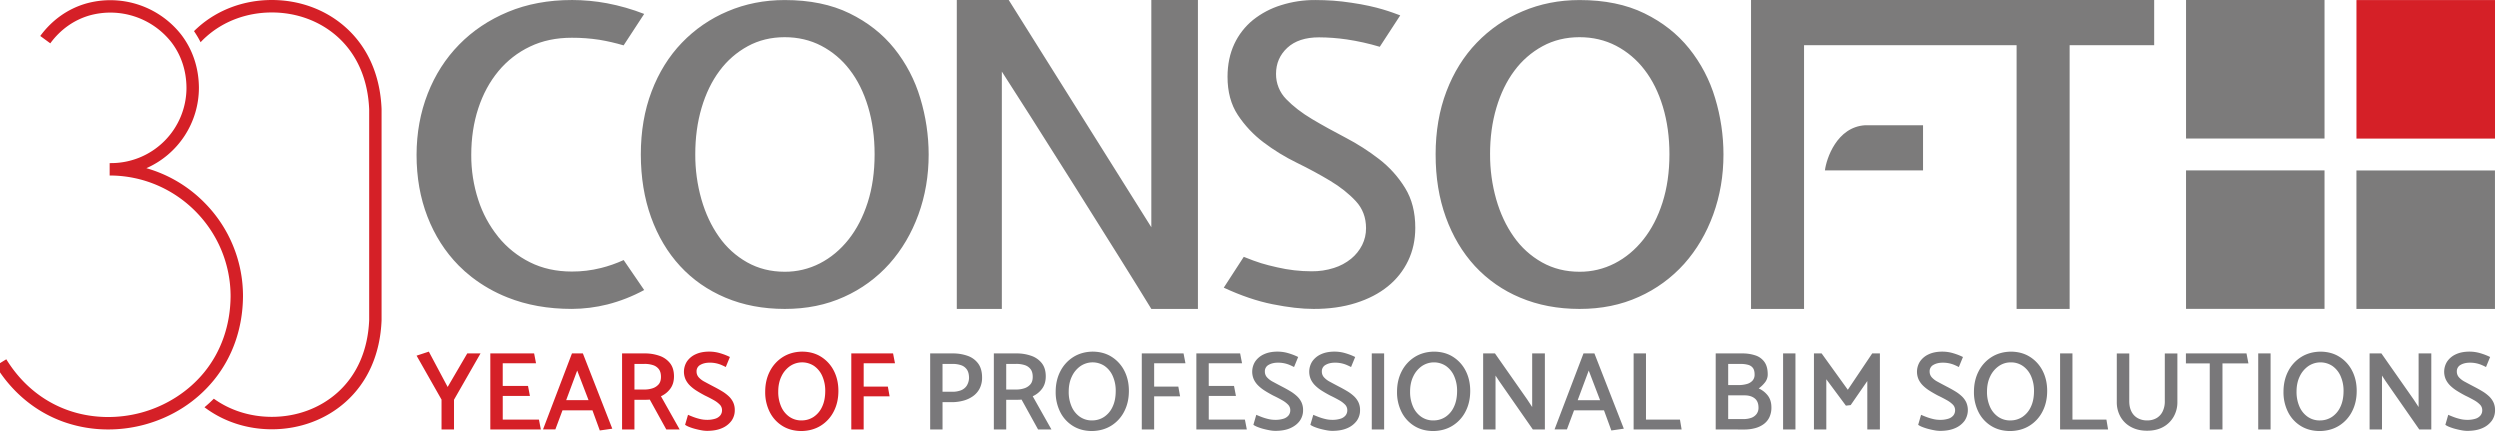
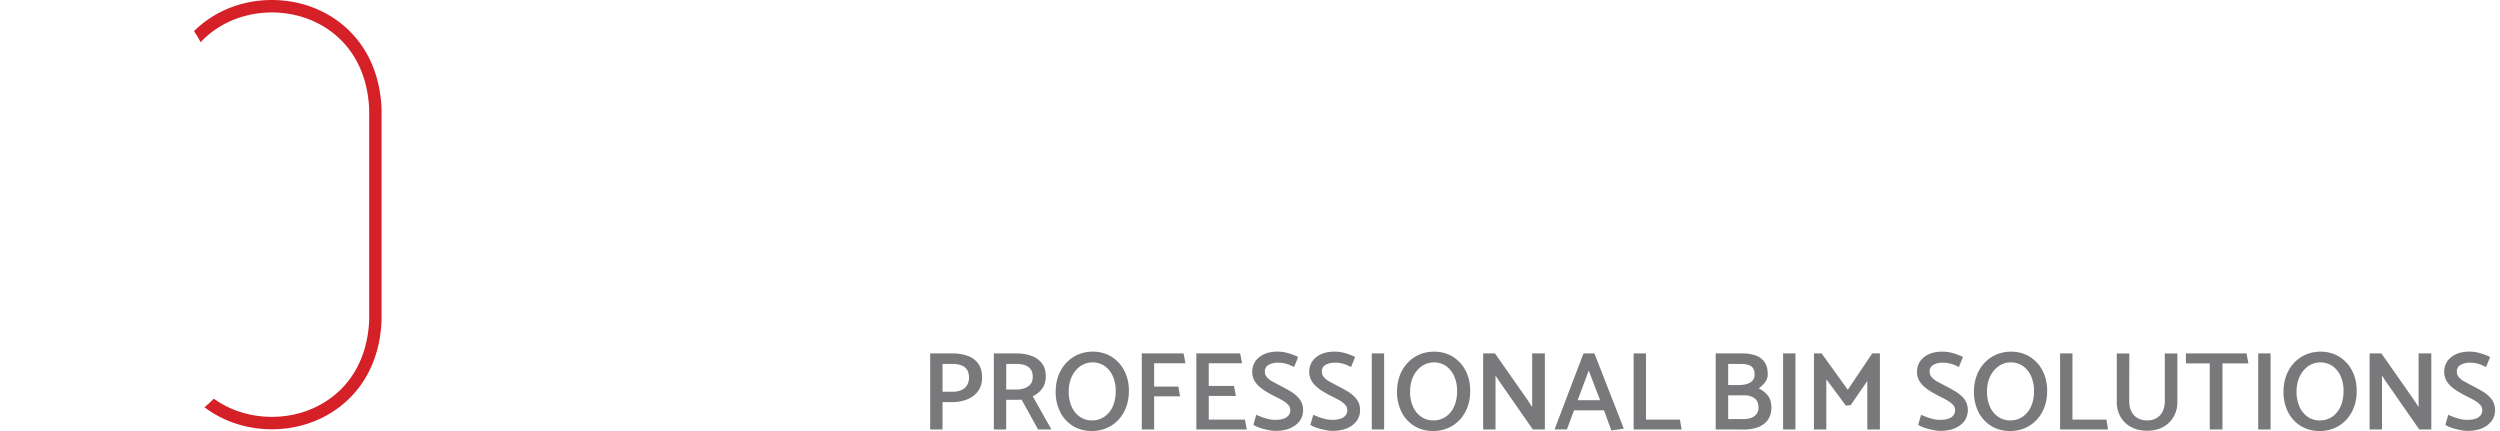
<svg xmlns="http://www.w3.org/2000/svg" width="290" height="50" version="1.1" viewBox="0 0 290 50">
-   <path fill="#d52027" d="m273.35 0.007h16.071v16.07h-16.071z" />
-   <path fill="#7c7b7b" d="m253.58 0v16.068h16.066v-16.068zm-187.24 0.002c-2.73-1e-8 -5.201 0.459-7.41 1.379-2.209 0.92-4.098 2.184-5.668 3.789-1.575 1.605-2.791 3.504-3.648 5.695-0.857 2.192-1.288 4.559-1.293 7.102 0 2.603 0.421 4.992 1.264 7.168 0.842 2.176 2.045 4.059 3.606 5.65 0.475 0.481 0.98 0.931 1.514 1.346 1.266 0.983 2.666 1.78 4.156 2.369 2.222 0.89 4.714 1.335 7.477 1.334 1.389-0.007 2.772-0.18 4.119-0.516 1.487-0.38 2.921-0.942 4.269-1.674l-2.381-3.477c-0.859 0.393-1.753 0.705-2.67 0.932l-2e-3 -2e-3c-1.091 0.272-2.212 0.407-3.336 0.402-1.81 0-3.43-0.358-4.857-1.072-1.418-0.704-2.668-1.703-3.668-2.93-0.013-0.016-0.023-0.033-0.035-0.049-1.022-1.27-1.801-2.716-2.299-4.268-0.548-1.684-0.823-3.444-0.812-5.215 0-1.941 0.271-3.737 0.812-5.389 0.541-1.651 1.319-3.09 2.334-4.316 0.999-1.209 2.251-2.185 3.668-2.857 1.427-0.686 3.047-1.026 4.857-1.023 1.068-0.004 2.135 0.075 3.191 0.236 0.95 0.158 1.889 0.375 2.812 0.648l2.385-3.648c-1.397-0.544-2.84-0.958-4.312-1.238-1.343-0.249-2.706-0.375-4.072-0.377zm44.648 0v35.832h5.225v-27.531c2.551 3.912 14.131 22.255 17.34 27.531h5.406v-35.832h-5.406v26.357c-5.517-8.787-11.03-17.572-16.541-26.357zm92.131 0v35.832h6.15v-30.59h24.656v30.59h6.152v-30.59h9.807v-5.242zm-50.533 0.002c-1.355-0.011-2.703 0.191-3.994 0.6-1.178 0.364-2.277 0.944-3.242 1.711-0.924 0.753-1.666 1.705-2.17 2.785-0.519 1.111-0.787 2.378-0.787 3.807-4.9e-4 1.747 0.397 3.223 1.191 4.428 0.803 1.216 1.808 2.287 2.971 3.166 1.21 0.917 2.507 1.714 3.873 2.379 1.396 0.682 2.686 1.381 3.873 2.094 1.187 0.713 2.176 1.503 2.971 2.357 0.794 0.854 1.188 1.903 1.188 3.141 5e-3 0.677-0.149 1.345-0.451 1.951-0.31 0.615-0.747 1.158-1.281 1.594-0.593 0.48-1.272 0.843-2 1.068-0.838 0.266-1.713 0.396-2.592 0.385-1.337-6.4e-4 -2.67-0.154-3.973-0.457-1.517-0.343-2.167-0.533-3.887-1.219l-2.32 3.576c1.966 0.912 3.85 1.559 5.656 1.92 1.809 0.364 3.395 0.545 4.758 0.545 1.808 0.004 3.443-0.224 4.902-0.686 1.46-0.462 2.697-1.104 3.713-1.928 0.999-0.8 1.805-1.816 2.357-2.971 0.554-1.153 0.83-2.428 0.83-3.824 3e-3 -1.805-0.393-3.349-1.188-4.631-0.788-1.28-1.802-2.407-2.992-3.326-1.222-0.946-2.526-1.781-3.897-2.496-1.391-0.727-2.689-1.441-3.894-2.158-1.205-0.717-2.199-1.486-2.994-2.307-0.774-0.784-1.202-1.846-1.188-2.947 9.8e-4 -1.203 0.438-2.21 1.309-3.018 0.87-0.808 2.098-1.211 3.682-1.211h2e-3c1.067 0.006 2.133 0.085 3.189 0.238 1.303 0.193 2.59 0.48 3.852 0.857l2.373-3.643c-0.939-0.341-2.585-1.022-5.654-1.465-0.731-0.106-1.438-0.196-2.119-0.242s-1.371-0.074-2.066-0.074zm-61.559 0.002c-2.371 4.9208e-4 -4.577 0.436-6.617 1.307-2.002 0.84-3.811 2.082-5.314 3.648-1.502 1.562-2.671 3.442-3.508 5.639-0.836 2.196-1.254 4.635-1.254 7.318v4e-3c3e-3 2.654 0.399 5.08 1.186 7.273 0.792 2.199 1.915 4.087 3.369 5.666 1.454 1.579 3.209 2.801 5.264 3.668 2.055 0.868 4.346 1.304 6.875 1.307 2.529 0.003 4.822-0.463 6.877-1.398 2.005-0.895 3.799-2.202 5.264-3.838 1.452-1.632 2.575-3.537 3.367-5.713 0.792-2.176 1.188-4.497 1.188-6.965-3e-3 -2.216-0.331-4.419-0.975-6.539-0.622-2.096-1.645-4.051-3.012-5.758-1.358-1.689-3.089-3.05-5.193-4.078-2.104-1.028-4.608-1.541-7.516-1.541zm92.201 0c-2.369 4.9208e-4 -4.574 0.436-6.615 1.307-2.002 0.84-3.811 2.082-5.314 3.648-1.505 1.562-2.675 3.442-3.512 5.639-0.837 2.197-1.256 4.637-1.256 7.322l2e-3 -0.004c-5e-3 2.656 0.389 5.083 1.182 7.277s1.917 4.083 3.369 5.666c1.47 1.588 3.267 2.839 5.266 3.668 2.055 0.868 4.348 1.304 6.877 1.307 2.529 0.003 4.82-0.463 6.875-1.398 2.006-0.895 3.801-2.203 5.268-3.838 1.452-1.632 2.572-3.537 3.363-5.713 0.791-2.176 1.188-4.497 1.188-6.965 1e-5 -2.215-0.326-4.419-0.969-6.539-0.621-2.097-1.645-4.052-3.014-5.758-1.357-1.689-3.086-3.05-5.189-4.078-2.103-1.028-4.61-1.541-7.519-1.541zm-92.201 4.309c1.548 4.921e-4 2.963 0.332 4.242 0.996 1.288 0.673 2.412 1.622 3.291 2.779 0.918 1.183 1.63 2.615 2.135 4.295s0.758 3.518 0.758 5.512c9.8e-4 2.057-0.267 3.924-0.805 5.602-0.538 1.673-1.281 3.105-2.228 4.295-0.948 1.19-2.055 2.11-3.318 2.758-1.26 0.646-2.658 0.979-4.074 0.971-1.613 0-3.066-0.364-4.361-1.092-1.3-0.73-2.418-1.745-3.269-2.969-0.886-1.251-1.565-2.699-2.037-4.344-0.481-1.698-0.72-3.456-0.711-5.221-2e-3 -1.93 0.241-3.727 0.732-5.389 0.491-1.662 1.188-3.095 2.088-4.299 0.869-1.177 1.985-2.15 3.269-2.85 1.277-0.697 2.707-1.045 4.289-1.045zm92.197 0c1.546 4.921e-4 2.96 0.332 4.242 0.996 1.287 0.674 2.411 1.623 3.291 2.779 0.918 1.183 1.63 2.615 2.137 4.295 0.507 1.681 0.76 3.518 0.76 5.512-1e-3 2.057-0.269 3.924-0.805 5.602-0.534 1.673-1.277 3.105-2.227 4.295-0.95 1.19-2.056 2.11-3.32 2.758-1.26 0.647-2.658 0.98-4.074 0.971-1.614 0-3.069-0.364-4.363-1.092-1.3-0.731-2.417-1.746-3.269-2.969-0.886-1.251-1.565-2.699-2.037-4.344-0.48-1.698-0.719-3.456-0.711-5.221h-2e-3c-3e-3 -1.93 0.24-3.727 0.732-5.389 0.492-1.662 1.188-3.095 2.088-4.299 0.868-1.177 1.983-2.15 3.268-2.85 1.277-0.697 2.708-1.045 4.291-1.045zm33.146 10.213c-3.306 0.192-4.517 3.899-4.68 5.24h11.381v-5.24h-6.699zm37.209 5.236v16.066h16.066v-16.066zm19.766 0.008v16.064h16.07v-16.064z" />
  <path fill="#d52027" d="m44.262 12.641c-0.155-3.9-1.597-7.175-4.172-9.471-2.288-2.043-5.33-3.169-8.558-3.169-3.229 0-6.269 1.126-8.562 3.174q-0.239 0.213-0.465 0.438a11.233 11.233 0 0 1 0.764 1.284c0.21-0.221 0.43-0.443 0.664-0.646 2.027-1.808 4.724-2.805 7.603-2.805 2.873 0 5.571 0.995 7.598 2.805 2.276 2.03 3.552 4.952 3.691 8.452v24.411c-0.141 3.491-1.417 6.408-3.691 8.435-2.028 1.808-4.724 2.805-7.603 2.805-2.479 0-4.827-0.738-6.726-2.105q-0.517 0.52-1.084 0.993c2.186 1.653 4.922 2.555 7.81 2.555 3.228 0 6.268-1.126 8.562-3.174 2.574-2.296 4.016-5.571 4.17-9.469v-24.512z" />
-   <path fill="#d52027" d="m23.66 23.45a15.384 15.384 0 0 0-6.68-3.94 10.204 10.204 0 0 0 6.094-9.334c-0.013-2.318-0.738-4.462-2.087-6.2a10.451 10.451 0 0 0-11.003-3.567c-2.117 0.611-3.954 1.913-5.314 3.764l1.163 0.853c1.169-1.594 2.741-2.711 4.549-3.233a9.005 9.005 0 0 1 9.466 3.065c1.155 1.486 1.772 3.327 1.783 5.32a8.739 8.739 0 0 1-8.739 8.742h-0.172v1.439c7.736 0 14.029 6.296 14.029 14.024-0.03 3.346-1.092 6.395-3.072 8.817-1.801 2.203-4.359 3.852-7.203 4.641-2.843 0.79-5.899 0.7-8.591-0.256-2.948-1.047-5.419-3.09-7.153-5.909l-1.23 0.753c1.907 3.1 4.638 5.355 7.898 6.514a15.434 15.434 0 0 0 5.157 0.873 16.135 16.135 0 0 0 4.305-0.585c3.174-0.882 5.916-2.652 7.933-5.119 2.19-2.679 3.364-6.039 3.395-9.724a15.367 15.367 0 0 0-4.528-10.937zm27.558 26.367v-3.463l-2.894-5.098 1.421-0.467 2.183 4.1 2.274-3.892h1.538l-3.075 5.371v3.451zm5.659 0v-8.821h5.081l0.221 1.142h-3.863v2.633h2.933l0.221 1.155h-3.152v2.749h4.199l0.221 1.142zm10.736-8.821 3.412 8.731-1.448 0.207-0.853-2.335h-3.476l-0.827 2.214h-1.431l3.359-8.821zm-0.658 1.985-1.279 3.438h2.597zm7.829-1.985a5.043 5.043 0 0 1 1.718 0.279 2.638 2.638 0 0 1 1.228 0.863q0.452 0.583 0.452 1.518 0 0.856-0.427 1.433a2.721 2.721 0 0 1-1.085 0.875l2.17 3.853h-1.55l-1.913-3.463c-0.103 0.008-0.233 0.015-0.388 0.019-0.155 0.004-0.295 0.007-0.426 0.007h-0.969v3.438h-1.434v-8.821zm-1.188 1.219v2.971h1.137a2.98 2.98 0 0 0 0.976-0.148 1.562 1.562 0 0 0 0.698-0.461q0.264-0.311 0.265-0.856 0-0.558-0.239-0.886a1.358 1.358 0 0 0-0.664-0.474 3.122 3.122 0 0 0-1.021-0.148zm6.214 5.903q0.258 0.116 0.62 0.252a6.298 6.298 0 0 0 0.769 0.234 3.401 3.401 0 0 0 0.794 0.097 3.1 3.1 0 0 0 0.969-0.13 1.215 1.215 0 0 0 0.591-0.383 0.941 0.941 0 0 0 0.201-0.603 0.909 0.909 0 0 0-0.259-0.649 3.009 3.009 0 0 0-0.703-0.525q-0.443-0.253-1.015-0.526-0.517-0.272-0.96-0.551a4.534 4.534 0 0 1-0.775-0.603 2.521 2.521 0 0 1-0.517-0.72 2.207 2.207 0 0 1 0.162-2.082 2.423 2.423 0 0 1 1.002-0.831q0.659-0.311 1.589-0.311a4.372 4.372 0 0 1 1.292 0.195 7.076 7.076 0 0 1 1.098 0.428l-0.478 1.165q-0.246-0.129-0.523-0.247a3.402 3.402 0 0 0-1.337-0.259q-0.647 0-1.085 0.253a0.831 0.831 0 0 0-0.443 0.771 0.99 0.99 0 0 0 0.238 0.664 2.424 2.424 0 0 0 0.692 0.526q0.452 0.247 1.047 0.558 0.504 0.259 0.949 0.526a4.624 4.624 0 0 1 0.782 0.577 2.381 2.381 0 0 1 0.53 0.707 2.084 2.084 0 0 1 0.193 0.927 2.067 2.067 0 0 1-0.381 1.233 2.618 2.618 0 0 1-1.092 0.85q-0.711 0.317-1.757 0.318a3.682 3.682 0 0 1-0.633-0.065q-0.362-0.065-0.73-0.162a5.858 5.858 0 0 1-0.678-0.221 2.288 2.288 0 0 1-0.491-0.253zm13.179 1.881q-1.28 0-2.236-0.596a3.986 3.986 0 0 1-1.473-1.628 5.093 5.093 0 0 1-0.517-2.316q0-1.349 0.543-2.394a4.194 4.194 0 0 1 1.498-1.647q0.96-0.602 2.21-0.629 1.291 0 2.241 0.603a4.099 4.099 0 0 1 1.476 1.628q0.523 1.025 0.523 2.322 0 1.349-0.543 2.393a4.133 4.133 0 0 1-1.499 1.641q-0.959 0.598-2.225 0.623zm-0.013-1.232a2.502 2.502 0 0 0 1.408-0.409 2.792 2.792 0 0 0 0.982-1.174q0.362-0.765 0.362-1.829a4.153 4.153 0 0 0-0.336-1.712 2.805 2.805 0 0 0-0.943-1.181 2.503 2.503 0 0 0-2.81 0.007 3.015 3.015 0 0 0-0.994 1.194q-0.369 0.759-0.369 1.772a4.182 4.182 0 0 0 0.336 1.725 2.785 2.785 0 0 0 0.949 1.181 2.414 2.414 0 0 0 1.416 0.428zm10.219-2.789h-3.01v3.838h-1.434v-8.82h4.845l0.221 1.142h-3.63v2.711h2.805z" />
  <path fill="#79787a" d="m107.9 49.818v-8.821h2.623a5.043 5.043 0 0 1 1.718 0.279 2.552 2.552 0 0 1 1.228 0.895q0.452 0.616 0.452 1.615a2.738 2.738 0 0 1-0.284 1.284 2.484 2.484 0 0 1-0.782 0.895 3.503 3.503 0 0 1-1.13 0.517 5.078 5.078 0 0 1-1.318 0.169h-1.073v3.165zm1.433-7.603v3.23h1.137a2.76 2.76 0 0 0 0.982-0.162 1.402 1.402 0 0 0 0.672-0.517 1.786 1.786 0 0 0 0.284-0.902q0-0.622-0.238-0.98a1.329 1.329 0 0 0-0.659-0.512 2.983 2.983 0 0 0-1.028-0.156zm8.577-1.219a5.046 5.046 0 0 1 1.718 0.279 2.638 2.638 0 0 1 1.228 0.863q0.452 0.583 0.452 1.518 0 0.856-0.426 1.433a2.724 2.724 0 0 1-1.086 0.875l2.171 3.853h-1.55l-1.913-3.463c-0.103 0.008-0.233 0.015-0.388 0.019-0.155 0.004-0.295 0.007-0.427 0.007h-0.969v3.438h-1.434v-8.821zm-1.189 1.219v2.971h1.137a2.975 2.975 0 0 0 0.975-0.148 1.562 1.562 0 0 0 0.698-0.461q0.265-0.311 0.265-0.856 0-0.558-0.239-0.886a1.358 1.358 0 0 0-0.664-0.474 3.116 3.116 0 0 0-1.021-0.148zm9.964 7.784q-1.28 0-2.236-0.596a3.986 3.986 0 0 1-1.473-1.628 5.093 5.093 0 0 1-0.517-2.316q0-1.349 0.543-2.394a4.194 4.194 0 0 1 1.498-1.647q0.96-0.602 2.21-0.629 1.291 0 2.242 0.603a4.103 4.103 0 0 1 1.476 1.628q0.524 1.025 0.523 2.322 0 1.349-0.543 2.393a4.133 4.133 0 0 1-1.499 1.641q-0.962 0.598-2.225 0.623zm-0.013-1.232a2.502 2.502 0 0 0 1.408-0.409 2.786 2.786 0 0 0 0.982-1.174q0.362-0.765 0.362-1.829a4.153 4.153 0 0 0-0.336-1.712 2.805 2.805 0 0 0-0.943-1.181 2.505 2.505 0 0 0-2.811 0.007 3.015 3.015 0 0 0-0.994 1.194q-0.369 0.759-0.369 1.772a4.182 4.182 0 0 0 0.336 1.725 2.785 2.785 0 0 0 0.949 1.181 2.416 2.416 0 0 0 1.416 0.428zm10.219-2.789h-3.01v3.838h-1.434v-8.82h4.845l0.221 1.142h-3.631v2.711h2.805zm1.887 3.84v-8.821h5.078l0.221 1.142h-3.863v2.633h2.933l0.221 1.155h-3.152v2.749h4.193l0.221 1.142zm6.951-1.699q0.258 0.116 0.62 0.252a6.286 6.286 0 0 0 0.768 0.234 3.412 3.412 0 0 0 0.795 0.097 3.1 3.1 0 0 0 0.969-0.13 1.215 1.215 0 0 0 0.591-0.383 0.941 0.941 0 0 0 0.2-0.603 0.909 0.909 0 0 0-0.258-0.649 3 3 0 0 0-0.704-0.525q-0.443-0.253-1.014-0.526-0.517-0.272-0.96-0.551a4.534 4.534 0 0 1-0.775-0.603 2.51 2.51 0 0 1-0.517-0.72 2.207 2.207 0 0 1 0.162-2.082 2.423 2.423 0 0 1 1.002-0.831q0.658-0.311 1.589-0.311a4.367 4.367 0 0 1 1.292 0.195 7.058 7.058 0 0 1 1.098 0.428l-0.478 1.165a6.755 6.755 0 0 0-0.523-0.247 3.402 3.402 0 0 0-1.337-0.259q-0.647 0-1.085 0.253a0.831 0.831 0 0 0-0.439 0.771 0.99 0.99 0 0 0 0.238 0.664 2.424 2.424 0 0 0 0.692 0.526q0.452 0.247 1.047 0.558 0.504 0.259 0.949 0.526a4.624 4.624 0 0 1 0.782 0.577 2.394 2.394 0 0 1 0.53 0.707 2.084 2.084 0 0 1 0.193 0.927 2.067 2.067 0 0 1-0.381 1.233q-0.381 0.531-1.092 0.85t-1.758 0.318a3.681 3.681 0 0 1-0.633-0.065q-0.362-0.065-0.73-0.162a5.858 5.858 0 0 1-0.678-0.221 2.288 2.288 0 0 1-0.491-0.253zm6.614 0q0.259 0.116 0.621 0.252a6.286 6.286 0 0 0 0.768 0.234 3.412 3.412 0 0 0 0.795 0.097 3.091 3.091 0 0 0 0.968-0.13 1.217 1.217 0 0 0 0.591-0.383 0.941 0.941 0 0 0 0.2-0.603 0.912 0.912 0 0 0-0.258-0.649 3.015 3.015 0 0 0-0.704-0.525q-0.443-0.253-1.014-0.526-0.517-0.272-0.96-0.551a4.478 4.478 0 0 1-0.775-0.603 2.51 2.51 0 0 1-0.517-0.72 2.209 2.209 0 0 1 0.161-2.082 2.425 2.425 0 0 1 1.003-0.831q0.658-0.311 1.589-0.311a4.367 4.367 0 0 1 1.292 0.195 7.058 7.058 0 0 1 1.098 0.428l-0.478 1.165q-0.246-0.129-0.523-0.247a3.395 3.395 0 0 0-1.337-0.259q-0.647 0-1.086 0.253a0.833 0.833 0 0 0-0.443 0.771 0.991 0.991 0 0 0 0.239 0.664 2.424 2.424 0 0 0 0.692 0.526q0.452 0.247 1.046 0.558 0.504 0.259 0.95 0.526a4.683 4.683 0 0 1 0.782 0.577 2.406 2.406 0 0 1 0.53 0.707 2.084 2.084 0 0 1 0.193 0.927 2.067 2.067 0 0 1-0.381 1.233 2.628 2.628 0 0 1-1.092 0.85q-0.711 0.317-1.758 0.318a3.696 3.696 0 0 1-0.633-0.065q-0.361-0.065-0.73-0.162a5.891 5.891 0 0 1-0.678-0.221 2.313 2.313 0 0 1-0.492-0.253zm6.783 1.699v-8.821h1.434v8.821zm7.158 0.182q-1.28 0-2.236-0.596a3.986 3.986 0 0 1-1.476-1.628 5.093 5.093 0 0 1-0.517-2.316q0-1.349 0.543-2.394a4.194 4.194 0 0 1 1.498-1.647q0.96-0.602 2.21-0.629 1.291 0 2.242 0.603a4.103 4.103 0 0 1 1.474 1.627q0.523 1.025 0.523 2.322 0 1.349-0.543 2.393a4.133 4.133 0 0 1-1.499 1.641q-0.953 0.599-2.22 0.624zm-0.013-1.232a2.502 2.502 0 0 0 1.408-0.409 2.786 2.786 0 0 0 0.982-1.174q0.362-0.765 0.362-1.829a4.153 4.153 0 0 0-0.336-1.712 2.805 2.805 0 0 0-0.943-1.181 2.505 2.505 0 0 0-2.811 0.007 3.015 3.015 0 0 0-0.994 1.194q-0.369 0.759-0.369 1.772a4.182 4.182 0 0 0 0.336 1.725 2.785 2.785 0 0 0 0.949 1.181 2.416 2.416 0 0 0 1.416 0.428zm5.775 1.05v-8.821h1.371l3.734 5.332 0.582 0.886v-6.217h1.473v8.821h-1.395l-3.902-5.604-0.427-0.649v6.253zm12.907-8.821 3.411 8.731-1.447 0.207-0.853-2.335h-3.475l-0.827 2.214h-1.434l3.359-8.821zm-0.659 1.985-1.281 3.438h2.597zm10.775 6.837h-5.568v-8.821h1.434v7.676h3.941zm3.953 0v-8.821h3.075a4.655 4.655 0 0 1 1.544 0.234 2.067 2.067 0 0 1 1.04 0.765q0.374 0.533 0.375 1.427a1.476 1.476 0 0 1-0.323 0.94 3.543 3.543 0 0 1-0.723 0.694 2.717 2.717 0 0 1 1.066 0.841q0.407 0.538 0.407 1.369a2.592 2.592 0 0 1-0.226 1.115 2.114 2.114 0 0 1-0.646 0.798 2.958 2.958 0 0 1-1.002 0.48 4.733 4.733 0 0 1-1.279 0.162zm1.448-7.603v2.452h1.218a3.395 3.395 0 0 0 0.943-0.123 1.36 1.36 0 0 0 0.664-0.396 1.024 1.024 0 0 0 0.239-0.7q0-0.493-0.193-0.759a1.005 1.005 0 0 0-0.556-0.369 3.16 3.16 0 0 0-0.866-0.104zm0 3.646v2.75h1.772a2.609 2.609 0 0 0 0.904-0.143 1.329 1.329 0 0 0 0.614-0.443 1.191 1.191 0 0 0 0.226-0.738q0-0.726-0.443-1.077-0.443-0.351-1.169-0.35zm6.369 3.957v-8.821h1.434v8.821zm7.287-2.763-2.274-3.062v5.825h-1.434v-8.821h0.892l3.037 4.216 2.829-4.216h0.892v8.821h-1.46v-5.618l-1.928 2.79zm8.721 1.064q0.258 0.116 0.62 0.252a6.298 6.298 0 0 0 0.769 0.234 3.401 3.401 0 0 0 0.794 0.097 3.1 3.1 0 0 0 0.969-0.13 1.215 1.215 0 0 0 0.591-0.383 0.941 0.941 0 0 0 0.201-0.603 0.912 0.912 0 0 0-0.258-0.649 3.031 3.031 0 0 0-0.708-0.523q-0.443-0.253-1.015-0.526-0.517-0.272-0.96-0.551a4.534 4.534 0 0 1-0.775-0.603 2.521 2.521 0 0 1-0.517-0.72 2.207 2.207 0 0 1 0.162-2.082 2.423 2.423 0 0 1 1.005-0.833q0.659-0.311 1.589-0.311a4.372 4.372 0 0 1 1.292 0.195 7.076 7.076 0 0 1 1.098 0.428l-0.478 1.165q-0.246-0.129-0.523-0.247a3.402 3.402 0 0 0-1.337-0.259q-0.645 0-1.085 0.253a0.831 0.831 0 0 0-0.443 0.771 0.991 0.991 0 0 0 0.239 0.664 2.409 2.409 0 0 0 0.691 0.526q0.452 0.247 1.047 0.558 0.503 0.259 0.949 0.526a4.624 4.624 0 0 1 0.782 0.577 2.381 2.381 0 0 1 0.53 0.707 2.234 2.234 0 0 1-0.187 2.16 2.618 2.618 0 0 1-1.092 0.85q-0.711 0.317-1.757 0.318a3.691 3.691 0 0 1-0.633-0.065q-0.362-0.065-0.73-0.162a5.858 5.858 0 0 1-0.678-0.221 2.288 2.288 0 0 1-0.491-0.253zm10.359 1.881q-1.28 0-2.235-0.596a3.979 3.979 0 0 1-1.476-1.628 5.093 5.093 0 0 1-0.517-2.316q0-1.349 0.543-2.394a4.19 4.19 0 0 1 1.499-1.647q0.956-0.602 2.209-0.629 1.291 0 2.242 0.603a4.103 4.103 0 0 1 1.478 1.627q0.524 1.025 0.523 2.322 0 1.349-0.543 2.393a4.133 4.133 0 0 1-1.499 1.641q-0.955 0.599-2.225 0.624zm-0.013-1.232a2.502 2.502 0 0 0 1.408-0.409 2.786 2.786 0 0 0 0.982-1.174q0.362-0.765 0.362-1.829a4.153 4.153 0 0 0-0.336-1.712 2.805 2.805 0 0 0-0.943-1.181 2.404 2.404 0 0 0-1.422-0.428 2.378 2.378 0 0 0-1.388 0.435 3.011 3.011 0 0 0-0.995 1.194q-0.369 0.759-0.369 1.772a4.182 4.182 0 0 0 0.336 1.725 2.78 2.78 0 0 0 0.95 1.181 2.414 2.414 0 0 0 1.418 0.428zm11.346 1.05h-5.568v-8.821h1.434v7.676h3.941zm2.455-3.295q0 0.726 0.265 1.233a1.763 1.763 0 0 0 0.738 0.759 2.225 2.225 0 0 0 1.066 0.253 2.149 2.149 0 0 0 1.079-0.26 1.784 1.784 0 0 0 0.717-0.765 2.647 2.647 0 0 0 0.259-1.219v-5.526h1.459v5.643a3.357 3.357 0 0 1-0.433 1.693 3.111 3.111 0 0 1-1.214 1.194q-0.782 0.434-1.867 0.434-1.072 0-1.867-0.434a3.055 3.055 0 0 1-1.221-1.187 3.388 3.388 0 0 1-0.427-1.698v-5.645h1.448zm13.824-4.372h-3.01v7.667h-1.476v-7.667h-2.765v-1.154h7.028zm1.137 7.667v-8.821h1.434v8.821zm7.158 0.182q-1.279 0-2.235-0.596a3.979 3.979 0 0 1-1.476-1.628 5.093 5.093 0 0 1-0.517-2.316q0-1.349 0.543-2.394a4.19 4.19 0 0 1 1.499-1.647q0.956-0.602 2.209-0.629 1.292 0 2.242 0.603a4.097 4.097 0 0 1 1.476 1.628q0.524 1.025 0.523 2.322 0 1.349-0.543 2.393a4.133 4.133 0 0 1-1.498 1.641q-0.957 0.598-2.223 0.623zm-0.013-1.232a2.502 2.502 0 0 0 1.408-0.409 2.793 2.793 0 0 0 0.982-1.174q0.361-0.765 0.362-1.829a4.165 4.165 0 0 0-0.336-1.712 2.814 2.814 0 0 0-0.943-1.181 2.503 2.503 0 0 0-2.81 0.007 3.017 3.017 0 0 0-0.995 1.194q-0.369 0.759-0.369 1.772a4.194 4.194 0 0 0 0.336 1.725 2.78 2.78 0 0 0 0.95 1.181 2.414 2.414 0 0 0 1.415 0.428zm5.775 1.05v-8.821h1.37l3.733 5.332 0.582 0.886v-6.217h1.473v8.821h-1.395l-3.902-5.604-0.423-0.649v6.253zm9.122-1.699q0.258 0.116 0.62 0.252a6.326 6.326 0 0 0 0.768 0.234 3.412 3.412 0 0 0 0.795 0.097 3.1 3.1 0 0 0 0.969-0.13 1.215 1.215 0 0 0 0.591-0.383 0.941 0.941 0 0 0 0.2-0.603 0.909 0.909 0 0 0-0.258-0.649 3 3 0 0 0-0.704-0.525q-0.443-0.253-1.014-0.526-0.517-0.272-0.96-0.551a4.534 4.534 0 0 1-0.775-0.603 2.521 2.521 0 0 1-0.517-0.72 2.207 2.207 0 0 1 0.162-2.082 2.423 2.423 0 0 1 1.002-0.831q0.658-0.311 1.589-0.311a4.364 4.364 0 0 1 1.292 0.195 7.058 7.058 0 0 1 1.098 0.428l-0.478 1.165a6.906 6.906 0 0 0-0.523-0.247 3.402 3.402 0 0 0-1.337-0.259q-0.647 0-1.085 0.253a0.831 0.831 0 0 0-0.439 0.771 0.99 0.99 0 0 0 0.238 0.664 2.424 2.424 0 0 0 0.692 0.526q0.452 0.247 1.047 0.558 0.503 0.259 0.949 0.526a4.624 4.624 0 0 1 0.782 0.577 2.381 2.381 0 0 1 0.53 0.707 2.084 2.084 0 0 1 0.193 0.927 2.067 2.067 0 0 1-0.381 1.233 2.618 2.618 0 0 1-1.092 0.85q-0.711 0.317-1.758 0.318a3.681 3.681 0 0 1-0.633-0.065q-0.362-0.065-0.73-0.162a5.858 5.858 0 0 1-0.678-0.221 2.288 2.288 0 0 1-0.491-0.253z" />
</svg>